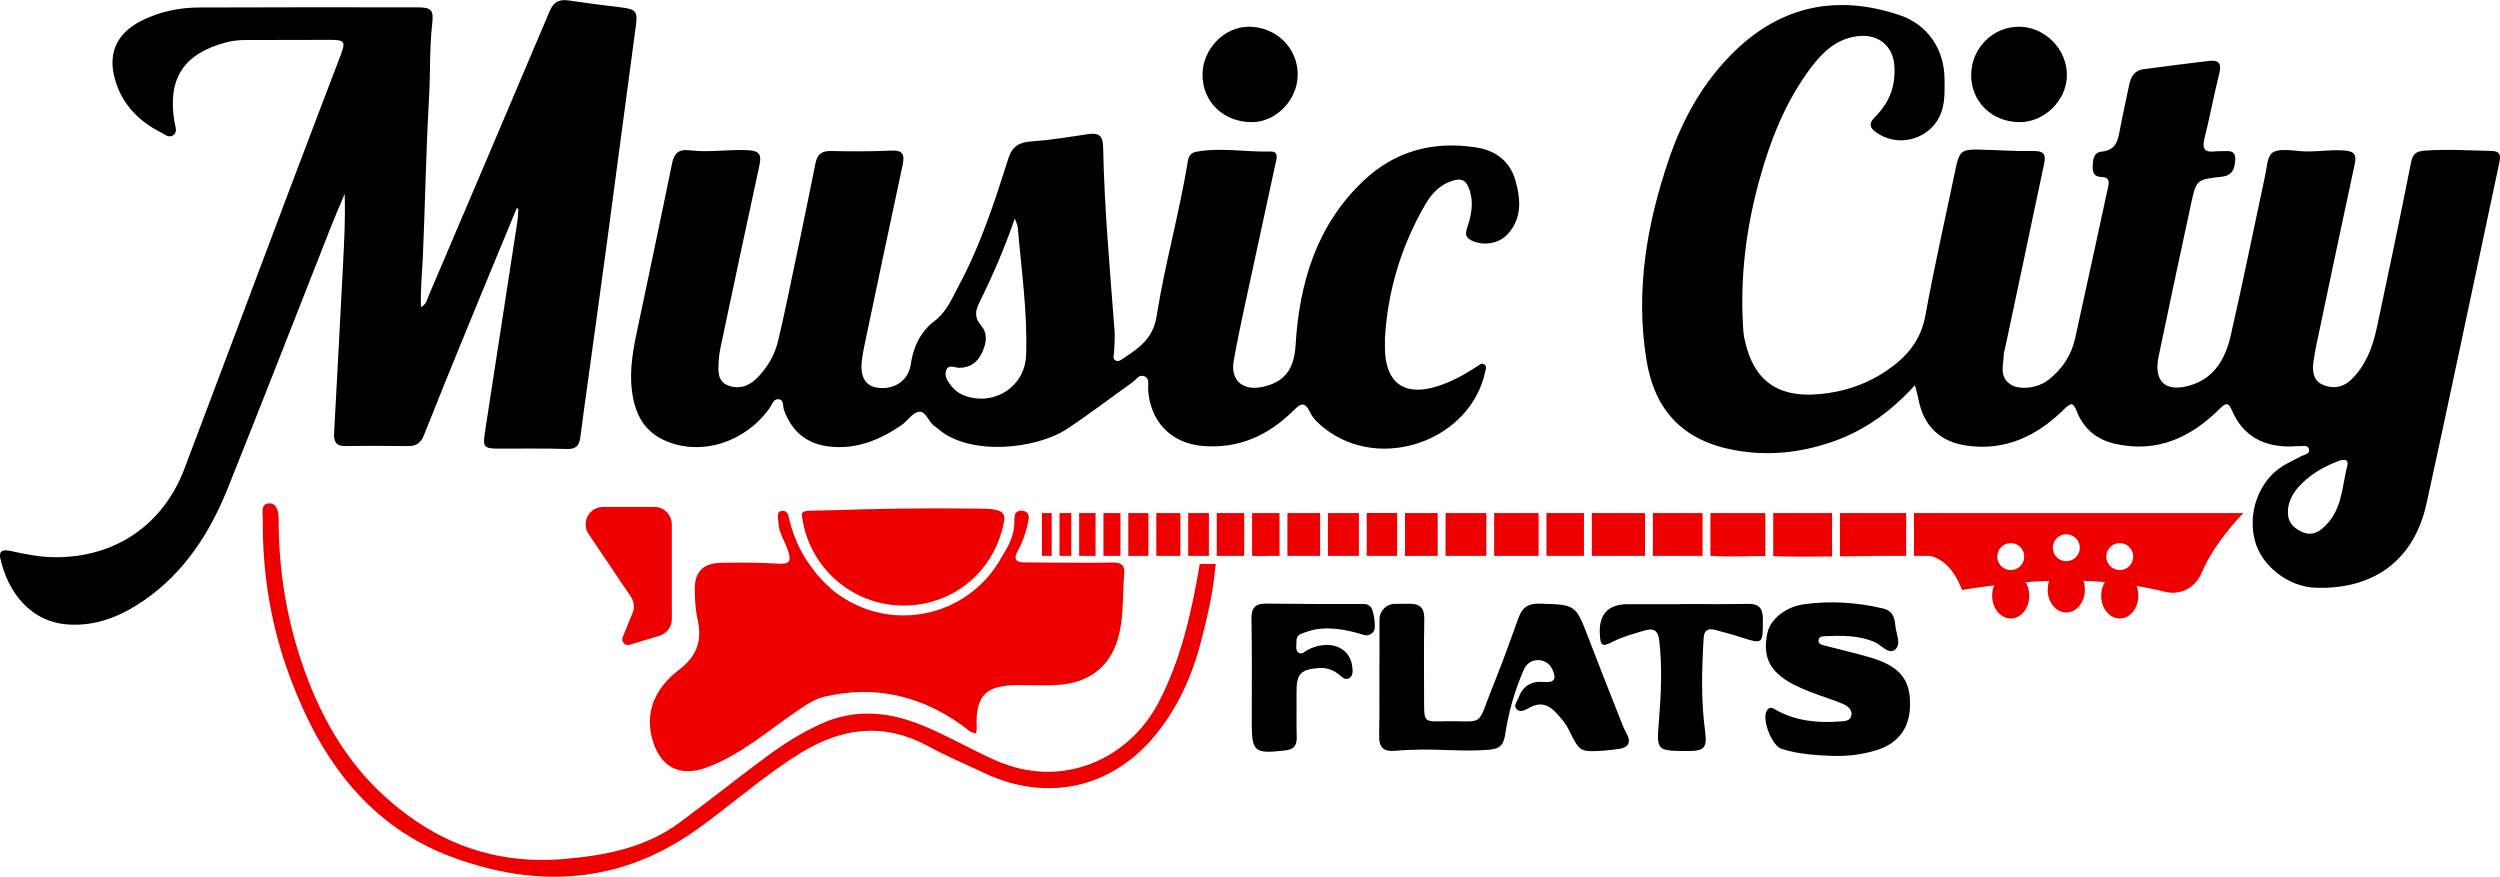
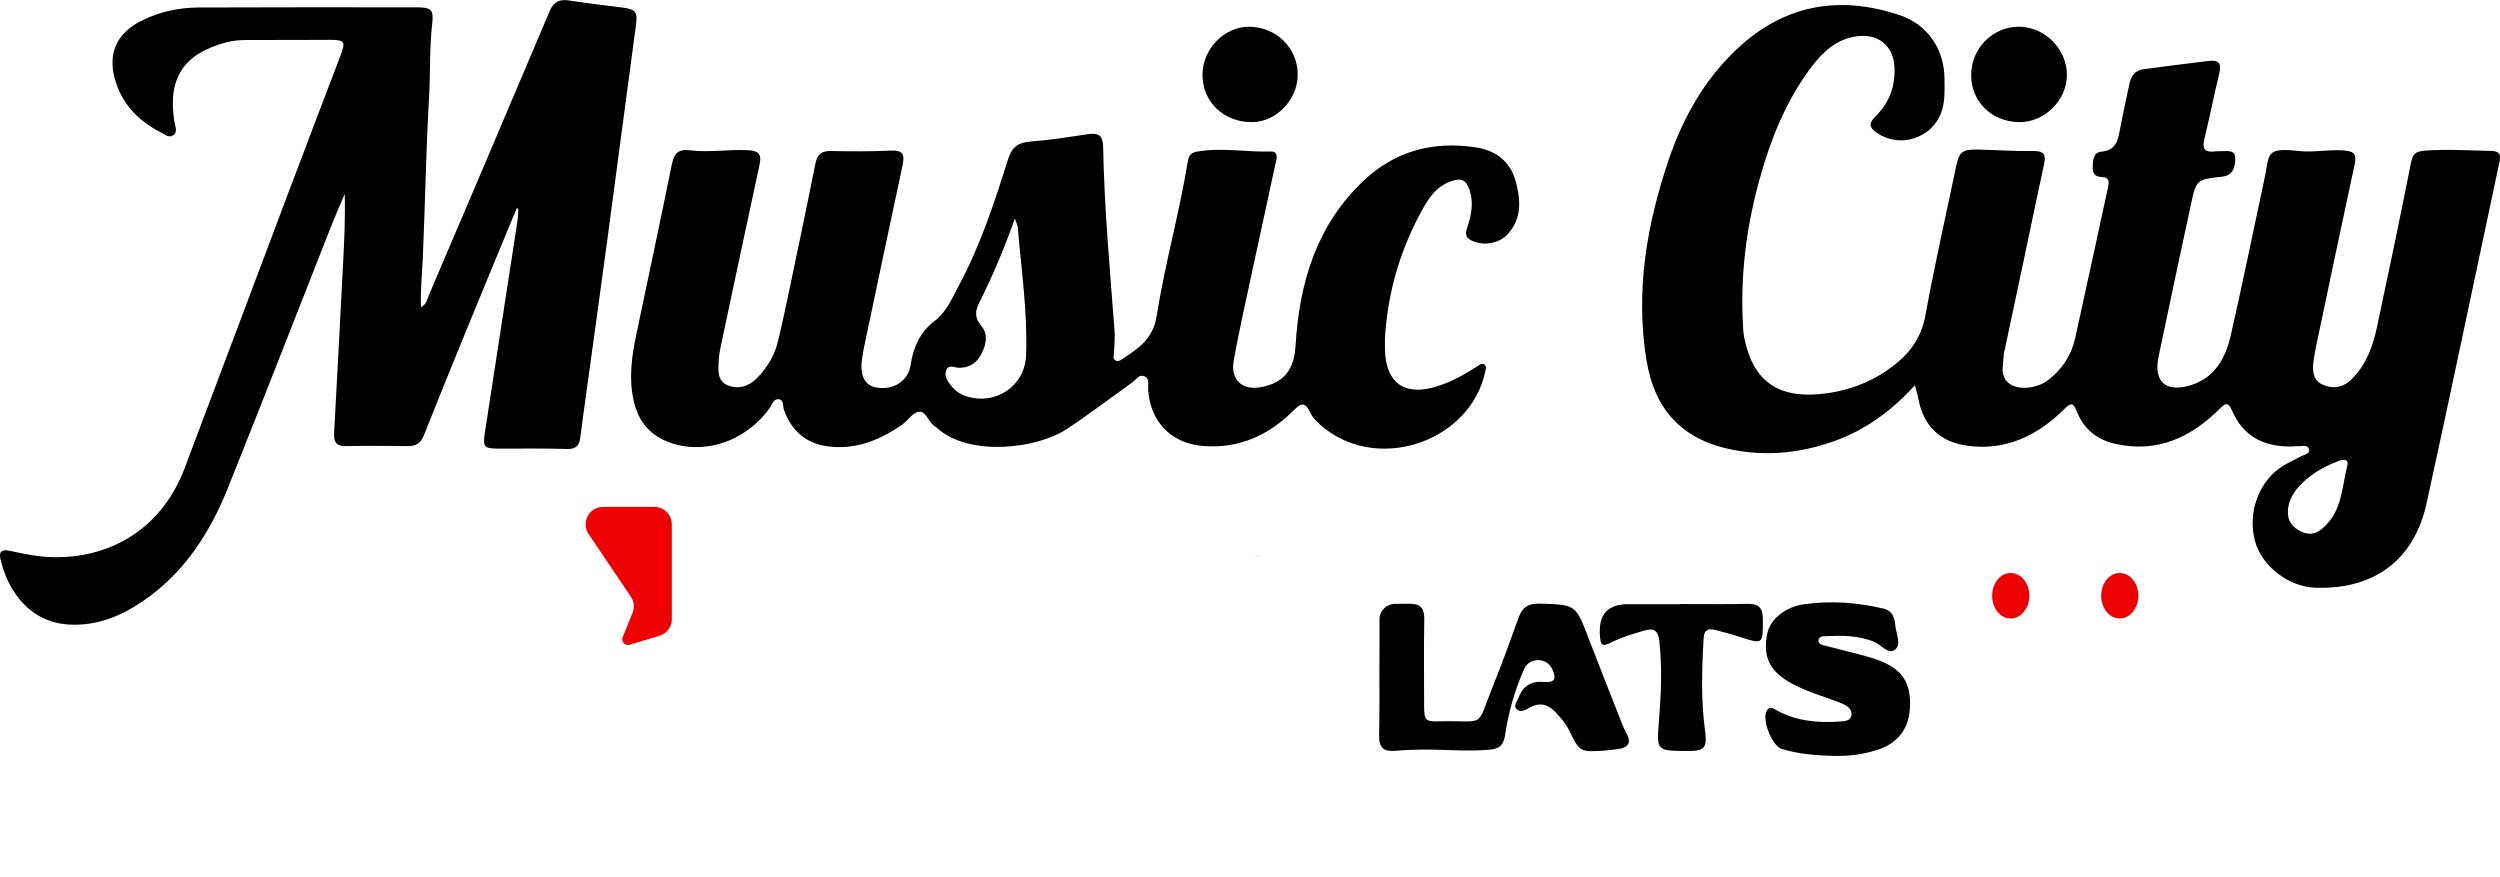
<svg xmlns="http://www.w3.org/2000/svg" id="Layer_1" data-name="Layer 1" viewBox="0 0 473.45 166.03">
  <defs>
    <style>
      .cls-1 {
        fill: #ef0000;
      }
    </style>
  </defs>
-   <path d="m260.37,118.72v.02c0,1.09-1.1,1.84-2.13,1.5-2.5-.82-6.98-1.91-10.55-.66-1.33.47-2.23.53-2.17,2.03.02.68-.24,1.52.36,1.97.7.52,1.26-.27,1.85-.56,4.07-1.99,7.93-.5,8.36,3.23.04.37.09.77.04,1.14-.04.39-.18.74-.56,1-.4.27-.76.23-1.08.06-.34-.17-.64-.49-.93-.72-1.15-.94-2.41-1.32-3.88-1.21-2.6.19-3.67.76-4.01,2.57-.05.23-.08.48-.1.76-.02.32-.03.68-.03,1.08.02,2.93-.04,5.86.03,8.79.03,1.43-.57,2.17-1.95,2.36-.23.03-.46.07-.69.09-5.34.59-5.88.1-5.87-5.18,0-6.56.05-13.12-.05-19.67-.03-1.57.29-2.47,1.36-2.83.25-.08.54-.14.88-.16.19-.02.4-.02.62-.02,6.16.07,12.31.1,18.46.07.72,0,1.36.46,1.57,1.14.3,1.01.47,2.09.47,3.2Z" />
  <path d="m306.16,141.89c-.77.07-1.54.21-2.31.26-4.62.3-4.68.28-6.71-3.87-.66-1.35-1.62-2.43-2.64-3.49-1.43-1.48-2.99-1.79-4.82-.79-.73.4-1.64.99-2.37.38-.84-.7.04-1.56.3-2.3.79-2.17,2.42-3.14,4.7-2.93,1.99.17,2.57-.47,1.68-2.37,0-.02-.02-.03-.02-.05-1.07-2.28-4.33-2.3-5.35,0-1.74,3.97-2.89,7.98-3.53,12.15-.3,2.01-.81,2.9-3.03,3.1-4.35.38-8.66-.08-12.98-.02-1.63.02-3.25.08-4.86.23-2.17.19-3.09-.61-3.04-2.88.12-5.32.01-10.65.07-15.97,0-.13,0-.26-.01-.38h.01v-5.66c0-1.61,1.3-2.93,2.92-2.94.88,0,1.76-.01,2.64-.02,2.27-.02,2.96.86,2.92,3.02-.1,5.39-.04,10.79-.03,16.19.01,2.89.2,3.13,2.98,3.06,8.92-.24,6.71,1.59,10.12-6.83,1.7-4.21,3.24-8.5,4.78-12.78.69-1.93,1.81-2.74,3.98-2.68,6.86.2,6.83.13,9.28,6.54,2.09,5.47,4.26,10.92,6.41,16.37.2.5.41,1.01.68,1.47q1.68,2.86-1.77,3.19Z" />
  <path d="m347.49,143.17c-3.4-.12-6.8-.31-10.07-1.34-1.89-.59-3.85-5.69-2.8-7.3.63-.97,1.41-.23,2.02.09,3.69,1.95,7.64,2.31,11.7,2.02.9-.06,2.08-.03,2.28-1.17.2-1.15-.82-1.84-1.72-2.21-1.99-.84-4.08-1.44-6.09-2.24-1.43-.57-2.88-1.17-4.18-1.97-3.72-2.27-4.82-5-3.9-9.25.55-2.55,3.46-4.9,6.92-5.37,5.02-.69,10.01-.36,14.95.8,1.22.29,1.88.97,2.16,2.11.09.37.16.76.18,1.14.12,1.57,1.24,3.56-.1,4.58-1.21.92-2.55-.92-3.86-1.48-3.02-1.28-6.18-1.24-9.35-1.1-.52.02-1.18.08-1.24.78-.06.7.57.85,1.09.98,2.32.6,4.65,1.16,6.96,1.78,1.27.34,2.54.69,3.75,1.18,4.18,1.7,5.74,4.25,5.52,8.84-.19,3.97-2.34,6.77-6.22,7.99-2.6.82-5.27,1.19-8,1.12Z" />
  <path d="m318.25,114.39c4.25,0,8.5.06,12.75-.03,2.12-.04,2.85.82,2.85,2.88,0,4.83.08,4.81-4.36,3.38-1.54-.5-3.11-.91-4.68-1.32-1.28-.34-2.07-.03-2.17,1.49-.35,5.84-.52,11.69.25,17.51.45,3.36-.04,3.96-3.48,3.93-5.63-.05-5.7-.06-5.26-5.46.41-5.15.68-10.28.08-15.44-.24-2.09-1.15-2.42-2.94-1.88-2,.6-4.01,1.14-5.88,2.09-2,1.02-2.34.79-2.44-1.52q-.26-5.58,5.3-5.6c3.32-.01,6.65,0,9.97,0,0,0,0-.02,0-.03Z" />
  <g>
    <path d="m362.64,72.96c-4.47,4.92-9.4,8.47-15.25,10.57-6.15,2.2-12.49,2.91-18.96,1.71-9.65-1.8-15.07-7.43-16.63-17.1-2.12-13.14.08-25.81,4.33-38.2,2.63-7.68,6.6-14.68,12.49-20.35,8.9-8.58,19.42-10.64,31.09-6.74,5.31,1.77,8.48,6.4,8.54,12,.02,2,.12,4.01-.46,5.97-1.61,5.43-8.28,7.55-12.76,4.03-1.54-1.21-.41-2.22.41-3.07,2.52-2.62,3.55-5.71,3.32-9.29-.25-3.85-3.09-6.11-6.94-5.64-3.87.47-6.45,2.81-8.66,5.69-5.01,6.56-7.94,14.09-10.08,21.95-2.4,8.84-3.51,17.84-3,27.01.05.84.09,1.7.26,2.53,1.73,8.51,6.82,11.8,16.04,10.39,3.88-.59,7.49-1.93,10.75-4.12,3.84-2.57,6.63-5.71,7.51-10.58,1.69-9.4,3.84-18.72,5.78-28.08.59-2.84,1.13-3.37,4-3.32,3.56.07,7.11.35,10.67.28,2.05-.04,2.4.72,2.02,2.47-1.29,5.95-2.52,11.92-3.78,17.87-1.21,5.73-2.43,11.46-3.65,17.19-.06.3-.19.6-.2.9-.02,2-.98,4.24,1.23,5.74,1.72,1.16,5.15.79,7.22-.83,2.58-2.01,4.34-4.64,5.05-7.83,2.11-9.48,4.13-18.98,6.2-28.47.24-1.08.4-2.08-1.16-2.12-1.15-.03-1.69-.54-1.7-1.7,0-1.38.05-2.95,1.69-3.11,2.7-.26,3.07-2.07,3.45-4.11.54-2.88,1.18-5.74,1.78-8.6.3-1.47,1.01-2.66,2.61-2.88,4.13-.57,8.28-1.07,12.42-1.58,1.86-.23,2.51.41,2.02,2.37-1.03,4.11-1.8,8.29-2.83,12.4-.49,1.96.16,2.58,2.02,2.36.38-.04.77-.05,1.16-.04,1.18.03,2.74-.41,2.67,1.56-.06,1.59-.44,3.04-2.52,3.27-4.83.53-4.87.57-5.88,5.29-2.06,9.57-4.11,19.14-6.11,28.73-.99,4.75,1.25,6.88,5.95,5.51,4.61-1.35,6.71-5.12,7.69-9.39,2.27-9.92,4.29-19.89,6.42-29.84.98-4.56.06-5.88,6.43-5.17,2.85.32,5.69-.31,8.57-.1,2.11.15,2.46.81,2.05,2.7-2.46,11.38-4.84,22.77-7.24,34.16-.21.98-.37,1.97-.52,2.96-.27,1.77-.16,3.63,1.57,4.47,1.89.92,3.94.69,5.58-.91,2.78-2.71,4.05-6.19,4.83-9.84,2.23-10.4,4.4-20.82,6.47-31.25.34-1.7.95-2.13,2.7-2.26,4.18-.3,8.34-.02,12.5.06,1.51.03,1.86.65,1.56,2.04-4.61,21.56-9.09,43.14-13.81,64.68-2.36,10.77-9.92,16.34-20.97,16.01-5.16-.15-10.26-4.08-11.54-8.89-1.44-5.39.8-11.44,5.32-14.2,1.12-.68,2.33-1.21,3.48-1.84.58-.31,1.61-.4,1.45-1.24-.2-1.02-1.26-.59-1.97-.64-.54-.04-1.08.06-1.62.06-5.03.02-8.87-1.97-10.94-6.68-.71-1.62-1.07-1.78-2.44-.42-5.44,5.4-11.8,8.36-19.7,6.6-3.51-.78-6-2.82-7.31-6.14-.67-1.7-1.06-1.75-2.42-.41-5.06,5-11.05,7.92-18.38,6.89-5.07-.71-8.21-3.67-9.19-8.77-.14-.74-.36-1.47-.66-2.66Zm70.65,23.77c-.14,1.99.91,3.19,2.6,3.98,1.74.81,3.06.22,4.37-1.03,3.32-3.15,3.26-7.53,4.27-11.5.34-1.35-.85-1.2-1.69-.87-2.17.84-4.24,1.91-6.02,3.43-1.85,1.58-3.38,3.41-3.54,5.99Z" />
    <path d="m262.28,64.3c0,.62-.01,1.23,0,1.85.14,6.38,3.7,8.95,9.84,7.03,2.75-.86,5.26-2.24,7.66-3.82.38-.25.8-.64,1.26-.37.6.35.33.96.22,1.46-2.82,12.95-19.67,18.96-30.26,10.79-1.17-.9-2.31-1.89-2.94-3.23-.97-2.05-1.78-1.59-3.14-.23-4.7,4.69-10.35,7.24-17.13,6.68-6.07-.5-10.03-4.72-10.36-10.77-.05-.87.37-2.01-.77-2.45-.97-.37-1.47.64-2.13,1.11-4.15,2.96-8.21,6.07-12.46,8.88-5.79,3.82-18.39,5.21-24.4,0-.17-.15-.36-.3-.55-.42-1.27-.76-1.72-2.98-3.08-2.84-1.2.12-2.18,1.78-3.38,2.59-4.27,2.89-8.88,4.73-14.16,3.93-4.03-.62-6.65-3.03-8.03-6.84-.27-.73.04-1.99-1.08-2.05-.93-.05-1.2,1.08-1.68,1.74-4.62,6.41-12.72,9-19.45,6.24-3.63-1.49-5.54-4.23-6.32-7.97-.86-4.11-.3-8.13.54-12.15,2.26-10.79,4.57-21.57,6.76-32.37.42-2.05,1.2-2.89,3.43-2.62,3.61.44,7.24-.2,10.89-.03,2.69.13,2.62,1.22,2.2,3.14-2.35,10.85-4.66,21.71-6.96,32.57-.29,1.36-.61,2.72-.69,4.1-.09,1.74-.34,3.83,1.61,4.68,1.96.85,4,.32,5.56-1.25,2-2.01,3.43-4.38,4.08-7.15.64-2.7,1.24-5.41,1.81-8.13,1.77-8.45,3.55-16.9,5.24-25.37.35-1.76,1.14-2.47,2.95-2.43,3.79.08,7.59.1,11.37-.08,2.29-.11,2.63.77,2.2,2.76-2.47,11.46-4.86,22.93-7.28,34.39-.16.75-.28,1.52-.39,2.28-.48,3.32.55,5.18,3,5.49,3.19.4,5.78-1.44,6.2-4.35.48-3.32,1.79-6.21,4.54-8.31,2.31-1.76,3.35-4.41,4.65-6.83,4.07-7.59,6.71-15.75,9.3-23.91.74-2.34,2.02-3.08,4.33-3.25,3.62-.26,7.21-.85,10.8-1.39,1.98-.3,2.79.31,2.83,2.42.22,11.64,1.29,23.23,2.16,34.83.1,1.37-.04,2.77-.1,4.15-.02.52-.34,1.1.28,1.46.47.27.92,0,1.29-.26,3.02-1.99,5.81-3.8,6.49-8.07,1.56-9.89,4.32-19.56,5.93-29.46.15-.93.61-1.55,1.59-1.73,4.7-.86,9.42.09,14.13-.04,1.61-.04,1.03,1.55.81,2.56-2,9.27-4.02,18.53-6.01,27.8-.66,3.09-1.3,6.19-1.85,9.3-.62,3.55,1.6,5.63,5.19,4.96,4.38-.82,6.26-3.34,6.53-7.88.72-11.87,3.95-22.81,12.94-31.27,5.97-5.62,13.21-7.5,21.23-6.25,3.67.57,6.44,2.53,7.5,6.36.99,3.57,1.21,7.03-1.46,10.03-1.68,1.89-4.83,2.34-7.02,1.17-1.08-.58-1.02-1.35-.69-2.34.76-2.29,1.26-4.61.5-7.02-.66-2.08-1.59-2.52-3.68-1.75-2.25.83-3.71,2.54-4.83,4.49-4.54,7.88-7.08,16.37-7.58,25.46Zm-70.09-22.93c-1.99,5.73-4.22,10.89-6.72,15.92-.8,1.61-.95,2.88.35,4.39,1.35,1.57.95,3.48.1,5.22-.84,1.73-2.17,2.71-4.19,2.76-.85.02-2.04-.73-2.51.39-.5,1.16.28,2.22,1.02,3.14.69.85,1.56,1.45,2.63,1.81,5.62,1.9,11.27-1.88,11.46-7.8.27-8.1-.9-16.11-1.59-24.15-.04-.46-.29-.9-.55-1.67Z" />
    <path d="m97.86,39.42c-3.2,7.75-6.42,15.5-9.6,23.27-2.69,6.57-5.37,13.14-7.98,19.74-.57,1.44-1.44,2.06-2.96,2.05-3.95-.04-7.9-.07-11.85,0-1.77.03-2.29-.77-2.2-2.41.59-10.7,1.14-21.4,1.7-32.1.23-4.38.44-8.77.31-13.26-.92,2.2-1.88,4.38-2.75,6.6-6.45,16.37-12.82,32.77-19.37,49.1-3.38,8.43-8.17,15.95-15.83,21.25-4.21,2.91-8.76,4.87-14.06,4.63-7.53-.34-11.8-6.21-13.21-12.55-.34-1.53.65-1.67,1.82-1.42,2.8.6,5.6,1.19,8.48,1.21,11.41.08,20.52-6.08,24.57-16.77,6.56-17.32,13.04-34.66,19.58-51.99,3.29-8.73,6.62-17.46,9.95-26.18,1.05-2.74.86-3.05-2.09-3.04-5.26,0-10.53.01-15.79.03-1.24,0-2.46.11-3.67.43-8.13,2.11-11.23,6.84-9.87,15.08.14.88.68,1.94-.29,2.56-.81.52-1.63-.24-2.35-.61-3.85-1.97-6.79-4.82-8.29-8.96-1.98-5.5-.33-9.74,4.95-12.29,3.31-1.6,6.9-2.35,10.57-2.37,13.78-.06,27.56-.04,41.34-.03,2.75,0,3.18.49,2.88,3.12-.53,4.68-.33,9.4-.6,14.09-.58,10-.73,20.03-1.17,30.05-.14,3.13-.47,6.24-.36,9.53,1.06-.56,1.16-1.46,1.47-2.2,7.66-17.96,15.31-35.92,22.92-53.9.74-1.75,1.83-2.26,3.63-1.99,3.36.51,6.74.92,10.11,1.34,2.61.33,2.93.84,2.57,3.47-1.84,13.59-3.61,27.19-5.44,40.79-1.41,10.46-2.87,20.92-4.31,31.38-.27,1.98-.53,3.97-.8,5.96-.2,1.44-.9,2.05-2.51,2-4.33-.14-8.67-.06-13-.07-2.68,0-2.94-.34-2.54-2.98,2.07-13.41,4.14-26.81,6.19-40.22.11-.74.11-1.5.16-2.24-.1-.02-.19-.05-.29-.07Z" />
    <path d="m382.46,5.06c4.85.07,8.98,4.27,8.97,9.14,0,4.82-4.29,9.02-9.11,8.93-5.19-.1-9.04-3.92-9.02-8.94.02-5.09,4.15-9.2,9.17-9.13Z" />
    <path d="m245.76,14.24c-.06,4.71-4.1,8.87-8.64,8.89-5.39.03-9.42-3.84-9.39-9.02.02-4.81,4.12-9.05,8.74-9.05,5.24,0,9.36,4.08,9.29,9.18Z" />
  </g>
  <ellipse class="cls-1" cx="380.79" cy="112.82" rx="3.52" ry="4.31" />
-   <ellipse class="cls-1" cx="391.31" cy="111.68" rx="3.52" ry="4.31" />
  <ellipse class="cls-1" cx="401.44" cy="112.82" rx="3.52" ry="4.31" />
  <path class="cls-1" d="m381.08,109.16c-.22.04-.43.07-.65.11-.15.02-.3.04-.45.06-.63.06-1.16.11-1.6.17.86-.13,1.77-.24,2.7-.34Z" />
  <g>
-     <path class="cls-1" d="m210.93,106.53c-5.63.11-11.28-.02-16.93-.02-1.73,0-2.05-.75-1.27-2.16,1.03-1.83,1.64-3.82,2.05-5.87.17-.8-.07-1.6-1.06-1.75-.41-.06-.76,0-1.03.15-.24.15-.41.35-.5.62v.04c-.02.22-.06.45-.09.67v.04c.13,2.63-.86,4.83-2.18,6.84-3.52,6.8-10.64,11.46-18.83,11.46-4.49,0-8.67-1.42-12.1-3.82-.04-.02-.07-.04-.11-.06-.45-.3-.86-.63-1.27-.99-.09-.06-.19-.13-.26-.22-.99-.88-1.88-1.79-2.7-2.78-.26-.32-.54-.65-.76-.99-1.77-2.29-3.08-4.83-3.95-7.64-.15-.48-.28-.97-.41-1.45-.21-.8-.3-1.96-1.38-1.85-1.25.11-.76,1.3-.75,2.05.04,2.07,1.3,3.77,1.9,5.69.54,1.71.26,2.37-1.75,2.26-3.71-.21-7.44-.26-11.15-.15-3.28.09-4.83,1.73-4.83,4.98.02,1.92.13,3.88.54,5.74.89,4.03-.07,6.88-3.56,9.56-4.29,3.3-6.71,7.9-4.85,13.68,1.57,4.83,5.18,6.58,10.01,4.83,6.66-2.42,11.87-7.14,17.63-11.02,1.55-1.06,3.06-2.03,4.92-2.46,9.6-2.22,18.23-.11,26.12,5.59.73.52,1.3,1.32,2.44,1.34.06-.3.17-.6.15-.88-.28-6.23,1.62-8.22,7.94-8.22,2.7,0,5.44.19,8.11-.09,4.72-.48,8.39-2.78,10.2-7.29,1.79-4.46,1.27-9.28,1.7-13.94.09-1.1-.41-1.9-1.99-1.88Z" />
-     <path class="cls-1" d="m185.39,96.32c-7.2-.06-14.39-.07-21.59.13-3.41.09-6.8.22-10.22.26-.71,0-1.49.04-1.75.6,1.01,9.73,9.26,17.37,19.26,17.37s17.75-7.18,19.14-16.48c-.09-1.57-1.44-1.86-4.85-1.88Z" />
-   </g>
-   <path class="cls-1" d="m348.44,97.16v8.21c2.43-.04,4.85-.08,7.28-.1h5.27v-8.11h-12.55Zm-24.52,0v8.11h.31c.28.02.62.04,1.01.05,3.02.16,6.05-.05,9.08-.02v-8.14h-10.4Zm-22.46,0v8.11h10.07v-8.11h-10.07Zm-18.5,0v8.11h8.42v-8.11h-8.42Zm-16.88,0v8.13c.77,0,1.54-.01,2.3-.02h3.89v-8.11h-6.19Zm-28.96,0v8.11h.24c.19.02.39.02.58.02h.62c.65,0,1.3,0,1.97-.02h1.79v-8.11h-5.2Zm-9.93,9.64c0,.11-.02.23-.04.35-1.53,8.93-3.49,17.71-7.72,25.84-5.67,10.89-18.44,16.61-31,10.96-4.66-2.09-9.08-4.68-13.8-6.6-6.35-2.59-12.73-3.19-19.14-.28-3.75,1.7-7.22,3.9-10.5,6.34-5.46,4.06-10.79,8.29-16.25,12.34-6.53,4.83-14.1,6.26-22.02,6.93-12.99,1.09-24.06-3.05-33.59-11.61-7.92-7.1-12.84-16.12-16.14-26.06-2.87-8.63-4.22-17.52-4.22-26.62-.02-1.32-.22-3.08-1.77-3.06-1.69,0-1.23,1.83-1.23,2.97-.11,10.44,1.61,20.61,5.3,30.36,5.76,15.29,14.82,27.91,30.81,33.75,16.13,5.89,31.71,4.94,46.12-5.35,6.6-4.7,12.64-10.16,19.57-14.43,7.87-4.87,15.79-5.86,24.16-1.35,3.45,1.89,7.1,3.42,10.67,5.11,12.26,5.78,24.4,2.57,32.39-7.16,4.25-5.16,6.99-11.27,8.67-17.76,1.18-4.57,2.26-9.14,2.67-13.85.02-.28.07-.56.14-.82h-3.08Zm1.75-1.53v-8.11h-3.92v8.11h3.92Zm-15.26-8.11v8.11h3.81v-8.11h-3.81Zm-9.31,0v8.11h3.11v-8.11h-3.11Zm-7.05,0v8.11h1.85v-8.11h-1.85Zm3.33,0v8.11h2.23v-8.11h-2.23Zm8.32,0v8.11h3.22v-8.11h-3.22Zm10.01,0v8.11h4.56v-8.11h-4.56Zm11.45,0v8.11h5.2v-8.11h-5.2Zm13.38,0v8.11h6.19v-8.11h-6.19Zm15.02,0v8.11h4.8c.32,0,.64,0,.96,0v-8.12h-5.76Zm-7.35,0v8.11h5.87v-8.11h-5.87Zm22.28,0v8.11h7.72v-8.11h-7.72Zm19.11,0v8.11h7.1v-8.11h-7.1Zm20.15,0v8.11h9.41v-8.11h-9.41Zm22.79,0v8.16c3.71.13,7.42.11,11.14.06v-8.22h-11.14Zm26.66,0v8.11h3.03c2.45.59,4.54,2.52,6.08,6.46,2.05-.34,4.07-.64,6.07-.88,2.01-.26,4-.46,5.96-.6,1.5-.12,2.98-.2,4.45-.24,2.2-.09,4.37-.09,6.5-.01,1.37.04,2.73.12,4.07.23,2.03.16,4.03.41,5.98.74,1.85.29,3.66.66,5.44,1.11,2.82.7,5.65-.74,6.8-3.41,1.69-3.94,4.44-7.76,7.99-11.51h-62.37Zm18.32,10.8c-1.41,0-2.55-1.14-2.55-2.55s1.14-2.56,2.55-2.56,2.56,1.15,2.56,2.56-1.15,2.55-2.56,2.55Zm10.52-1.68c-1.41,0-2.55-1.14-2.55-2.55s1.14-2.56,2.55-2.56,2.56,1.15,2.56,2.56-1.15,2.55-2.56,2.55Zm10.13,1.68c-1.41,0-2.56-1.14-2.56-2.55s1.15-2.56,2.56-2.56,2.55,1.15,2.55,2.56-1.14,2.55-2.55,2.55Z" />
+     </g>
  <path class="cls-1" d="m127.23,99.29v17.95c0,1.45-.95,2.74-2.34,3.16l-5.66,1.71c-.87.26-1.65-.6-1.31-1.43l1.87-4.59c.42-1.02.3-2.18-.32-3.09l-8-11.86c-.37-.55-.56-1.19-.56-1.84h0c0-1.82,1.48-3.3,3.3-3.3h9.71c1.82,0,3.3,1.48,3.3,3.3Z" />
  <path class="cls-1" d="m238.56,105.27v.02h-.62c-.19,0-.39,0-.58-.02h1.2Z" />
</svg>